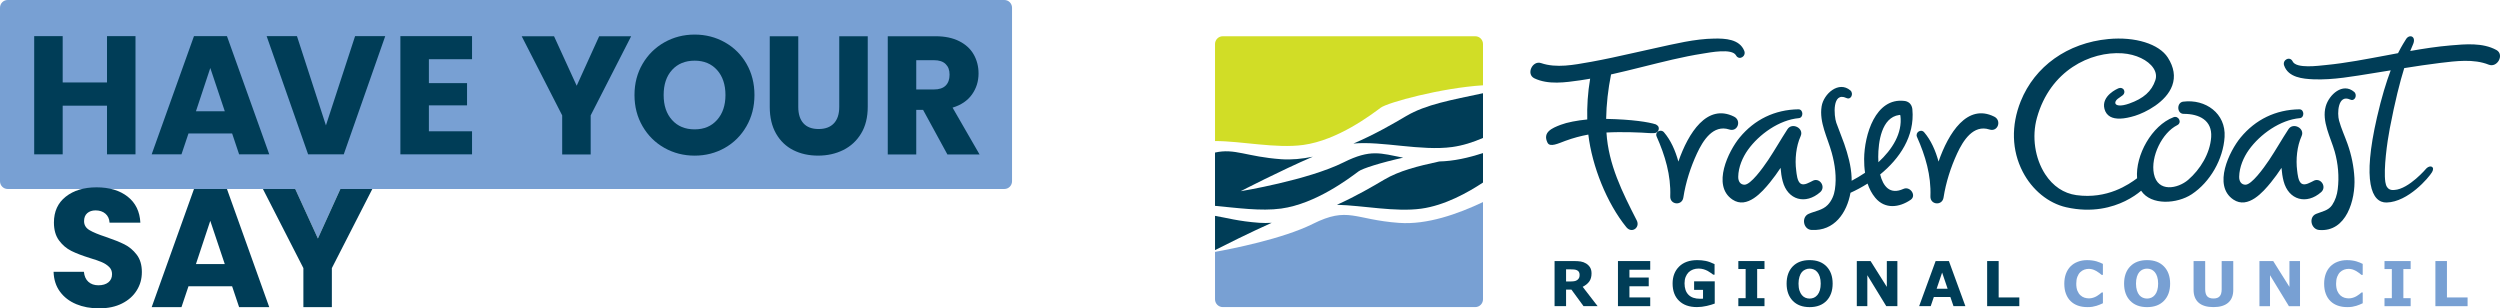
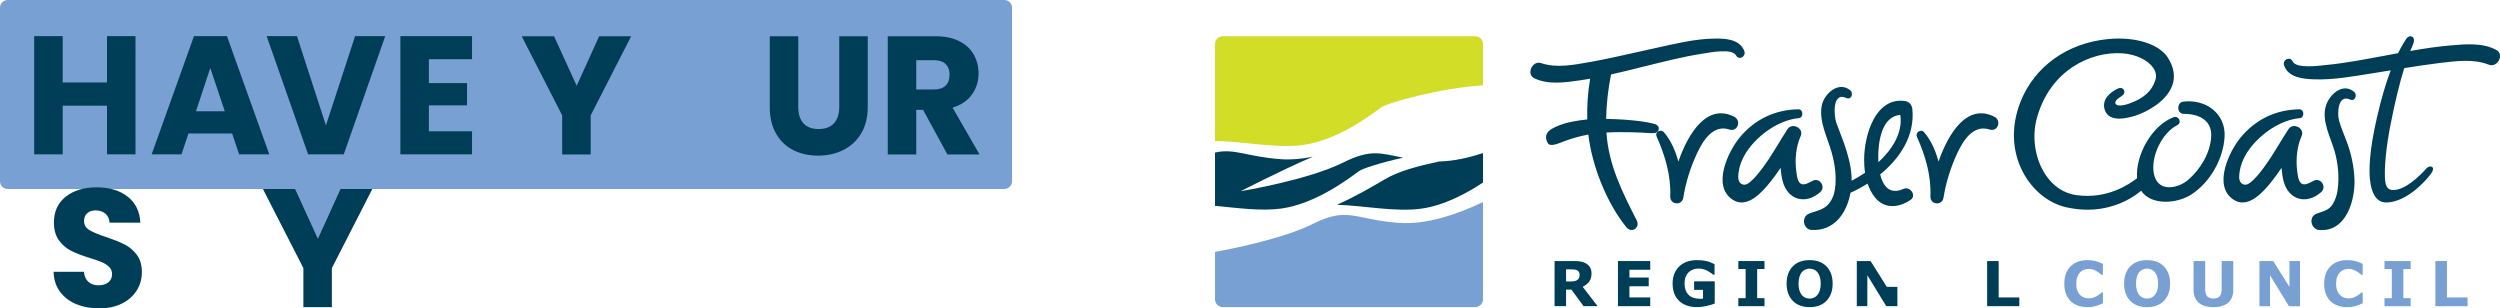
<svg xmlns="http://www.w3.org/2000/svg" width="300" height="37" viewBox="0 0 300 37" fill="none">
  <g clip-path="url(#clip0_1879_1627)">
    <path d="M156.382 17.396C160.564 16.825 164.611 13.717 165.684 12.925C166.529 12.299 172.938 10.55 177.96 10.236V5.285C177.96 4.77 177.545 4.351 177.036 4.351H146.727C146.22 4.351 145.803 4.77 145.803 5.285V16.924C149.028 16.928 153.11 17.843 156.382 17.394V17.396Z" fill="#D1DD26" />
    <path d="M166.095 21.563C164.73 22.372 162.72 23.546 160.433 24.574C163.577 24.657 167.427 25.466 170.544 25.04C173.371 24.654 176.134 23.11 177.96 21.905V18.363C176.23 18.938 174.439 19.338 172.715 19.376C170.109 19.939 167.899 20.495 166.095 21.563Z" fill="#003D57" />
    <path d="M153.738 25.028C157.92 24.457 161.967 21.349 163.039 20.556C163.506 20.211 165.682 19.52 168.38 18.919C165.655 18.395 164.477 17.862 161.235 19.482C156.945 21.623 148.878 22.946 148.878 22.946C148.878 22.946 153.653 20.479 157.539 18.803C156.263 19.065 154.985 19.193 153.759 19.107C149.543 18.805 148.188 17.769 145.801 18.308V24.703C148.438 24.943 151.311 25.361 153.736 25.028H153.738Z" fill="#003D57" />
-     <path d="M162.415 17.227C165.776 16.903 170.544 18.152 174.262 17.643C175.533 17.47 176.793 17.061 177.96 16.553V11.187C174.18 11.998 171.118 12.522 168.737 13.93C167.244 14.813 164.974 16.134 162.415 17.225V17.227Z" fill="#003D57" />
    <path d="M167.922 26.749C162.478 26.359 161.809 24.733 157.518 26.876C153.947 28.658 147.778 29.87 145.803 30.226V35.917C145.803 36.431 146.218 36.85 146.727 36.85H177.037C177.545 36.85 177.96 36.429 177.96 35.917V24.248C174.893 25.702 171.228 26.985 167.924 26.747L167.922 26.749Z" fill="#78A0D3" />
-     <path d="M151.12 26.736C148.603 26.557 147.108 26.117 145.803 25.902V30.011C147.044 29.381 149.892 27.954 152.602 26.736C152.102 26.764 151.605 26.77 151.12 26.736Z" fill="#003D57" />
    <path d="M207.513 15.54C208.537 15.868 209.01 14.448 208.08 13.993C204.845 12.387 202.599 15.948 201.405 19.389C201.04 18.064 200.489 16.814 199.676 15.873C199.29 15.426 198.557 15.839 198.796 16.382C199.808 18.65 200.525 21.037 200.429 23.557C200.389 24.591 201.844 24.722 202.001 23.709C202.282 21.884 202.864 20.078 203.635 18.416C204.353 16.865 205.574 14.91 207.513 15.537V15.54ZM239.299 13.993C236.068 12.387 233.82 15.948 232.625 19.389C232.263 18.064 231.71 16.814 230.899 15.873C230.509 15.426 229.8 15.894 230.04 16.431C231.049 18.7 231.748 21.037 231.65 23.559C231.612 24.594 233.065 24.724 233.224 23.711C233.509 21.886 234.087 20.08 234.856 18.418C235.573 16.867 236.797 14.912 238.734 15.54C239.754 15.868 240.231 14.448 239.301 13.993H239.299ZM217.548 21.686C217.17 21.865 216.484 22.314 216.072 22.034C215.659 21.751 215.6 20.898 215.544 20.46C215.371 19.139 215.523 17.558 216.078 16.334C216.509 15.388 215.056 14.648 214.5 15.502C213.705 16.724 212.986 17.996 212.175 19.212C211.497 20.219 210.086 22.166 209.34 22.166C208.864 22.166 208.576 21.789 208.587 21.206C208.608 20.04 209.114 18.879 209.748 17.986C211.099 16.098 213.52 14.385 215.857 14.178C216.451 14.128 216.411 13.114 215.815 13.117C212.967 13.156 210.536 14.351 208.766 16.496C207.424 18.114 205.389 22.263 207.891 23.945C209.654 25.135 211.477 23.02 212.4 21.884C212.855 21.328 213.27 20.744 213.67 20.143C213.709 20.7 213.789 21.241 213.92 21.736C214.518 24.025 216.682 24.591 218.427 23.058C219.126 22.44 218.394 21.283 217.548 21.682V21.686ZM277.663 21.686C277.283 21.865 276.599 22.314 276.189 22.034C275.774 21.751 275.715 20.898 275.657 20.46C275.488 19.139 275.638 17.558 276.191 16.334C276.622 15.388 275.171 14.648 274.617 15.502C273.816 16.724 273.101 17.996 272.29 19.212C271.612 20.219 270.197 22.166 269.457 22.166C268.977 22.166 268.689 21.789 268.7 21.206C268.725 20.04 269.227 18.879 269.863 17.986C271.212 16.098 273.633 14.385 275.974 14.178C276.564 14.128 276.529 13.114 275.93 13.117C273.076 13.156 270.653 14.351 268.879 16.496C267.539 18.114 265.502 22.263 268.001 23.945C269.765 25.135 271.592 23.02 272.513 21.884C272.968 21.328 273.383 20.744 273.781 20.143C273.822 20.7 273.902 21.241 274.031 21.736C274.631 24.025 276.798 24.591 278.538 23.058C279.239 22.44 278.509 21.283 277.661 21.682L277.663 21.686ZM282.031 11.949C282.596 12.21 282.917 11.393 282.502 11.03C281.128 9.851 279.483 11.366 279.089 12.758C278.58 14.545 279.685 16.503 280.163 18.18C280.575 19.64 280.715 21.195 280.529 22.699C280.45 23.378 280.235 24.037 279.856 24.606C279.399 25.283 278.634 25.375 277.944 25.662C276.998 26.045 277.317 27.503 278.278 27.596C281.58 27.889 282.666 23.949 282.531 21.363C282.458 19.964 282.176 18.597 281.707 17.274C281.376 16.34 280.951 15.432 280.686 14.473C280.45 13.637 280.523 11.256 282.028 11.951L282.031 11.949ZM261.987 12.196C261.169 12.299 261.209 13.671 262.047 13.664C263.909 13.66 265.475 14.438 265.341 16.452C265.208 18.418 264.032 20.331 262.577 21.585C261.351 22.634 258.939 23.133 258.469 20.87C258.044 18.799 259.46 15.919 261.267 15.021C261.878 14.722 261.44 13.833 260.819 14.067C258.217 15.059 256.228 18.631 256.451 21.391C255.474 22.12 252.888 23.93 249.165 23.416C247.647 23.205 246.352 22.339 245.418 20.9C244.184 18.993 243.802 16.401 244.432 14.138C246.012 8.449 250.858 6.14 254.685 6.397C256.312 6.513 257.773 7.21 258.413 8.178C258.724 8.652 258.803 9.151 258.64 9.631C258.198 10.957 257.231 11.819 255.505 12.428C254.525 12.771 254.022 12.682 253.881 12.48C253.799 12.373 253.826 12.204 253.949 12.04C254.058 11.896 254.191 11.81 254.362 11.692L254.738 11.42C254.931 11.267 254.986 10.988 254.865 10.778C254.763 10.605 254.529 10.47 254.175 10.613C254.154 10.624 252.125 11.473 252.534 13.062C252.642 13.483 252.872 13.795 253.22 13.995C253.843 14.347 254.846 14.313 256.201 13.894C257.433 13.511 259.948 12.263 260.669 10.264C261.057 9.193 260.877 8.068 260.142 6.915C259.091 5.272 256.22 4.378 252.995 4.686C248.103 5.15 244.176 7.948 242.483 12.16C241.321 15.061 241.405 18.06 242.727 20.609C243.857 22.796 245.804 24.385 247.939 24.87C251.085 25.586 253.518 24.861 255.009 24.132C255.859 23.715 256.483 23.273 256.935 22.887C258.146 24.701 261.269 24.455 263 23.315C265.218 21.855 266.788 19.101 266.951 16.431C267.12 13.618 264.672 11.857 261.985 12.198L261.987 12.196ZM299.558 5.995C297.923 5.103 295.849 5.295 294.066 5.449C292.447 5.586 290.835 5.834 289.228 6.119C289.344 5.83 289.453 5.575 289.553 5.348C290.011 4.328 289.094 4.041 288.704 4.732C288.579 4.954 288.235 5.434 287.764 6.38C287.33 6.462 286.895 6.547 286.457 6.627C284.009 7.08 281.557 7.569 279.078 7.807C278.238 7.887 275.551 8.266 275.119 7.373C274.792 6.694 273.856 7.181 274.096 7.861C274.598 9.305 276.335 9.463 277.619 9.518C279.985 9.612 282.406 9.157 284.733 8.789C285.45 8.675 286.167 8.557 286.884 8.441C286.367 9.815 285.796 11.639 285.237 14.082C283.461 21.806 284.587 24.341 286.394 24.301C288.979 24.238 291.462 21.309 291.846 20.655C292.232 19.996 291.627 19.758 291.175 20.2C291.175 20.2 289.092 22.674 287.345 22.794C287.116 22.811 286.394 22.921 286.24 21.838C286.013 20.27 286.459 17.04 286.776 15.405C287.407 12.116 287.995 9.821 288.508 8.173C289.941 7.948 291.373 7.725 292.813 7.552C294.692 7.33 296.841 7.038 298.647 7.76C299.679 8.173 300.569 6.545 299.56 5.995H299.558ZM228.418 22.664C226.761 23.42 225.966 22.318 225.618 20.936C227.947 19.035 229.784 16.355 229.486 13.137C229.475 13.005 229.436 12.716 229.242 12.48C228.985 12.175 228.681 12.13 228.527 12.111C225.041 11.69 223.723 16.199 223.696 19.069C223.692 19.61 223.723 20.173 223.806 20.733C223.264 21.096 222.72 21.42 222.197 21.692C222.197 21.551 222.197 21.414 222.191 21.275C222.132 19.907 221.755 18.551 221.307 17.257C221.013 16.412 220.658 15.586 220.358 14.737C220.068 13.917 219.833 10.953 221.571 11.762C222.139 12.033 222.462 11.212 222.047 10.851C220.646 9.655 218.832 11.264 218.594 12.765C218.286 14.678 219.316 16.526 219.808 18.329C220.202 19.76 220.408 21.256 220.189 22.733C220.093 23.412 219.801 24.099 219.326 24.591C218.696 25.238 217.829 25.314 217.041 25.66C216.13 26.054 216.391 27.535 217.377 27.594C220.139 27.754 221.628 25.521 222.059 23.133C222.731 22.832 223.425 22.459 224.109 22.029C224.317 22.649 224.611 23.226 225.032 23.732C226.189 25.129 227.905 24.914 229.269 23.985C230.03 23.473 229.208 22.305 228.42 22.666L228.418 22.664ZM225.387 18.856C225.389 17.031 225.783 14.092 227.903 13.799C227.932 13.789 227.978 13.787 228.005 13.803C228.032 13.816 228.047 13.871 228.049 13.875C228.314 15.986 227.063 17.944 225.408 19.465C225.395 19.256 225.389 19.048 225.389 18.854L225.387 18.856ZM198.967 15.133C198.93 15.08 198.767 14.956 198.694 14.924C197.85 14.648 195.888 14.33 192.738 14.267C192.765 12.52 192.971 10.708 193.326 8.934C193.315 8.934 193.305 8.94 193.296 8.94C194.566 8.654 195.836 8.344 197.099 8.026C199.505 7.432 201.911 6.806 204.363 6.427C205.195 6.296 207.841 5.769 208.322 6.644C208.685 7.305 209.583 6.766 209.308 6.094C208.735 4.678 206.998 4.608 205.718 4.629C203.364 4.663 200.985 5.261 198.694 5.759C196.937 6.138 195.185 6.553 193.422 6.926C192.594 7.099 191.762 7.269 190.926 7.421C190.863 7.432 190.801 7.438 190.743 7.451C188.891 7.779 186.769 8.201 184.936 7.573C183.892 7.215 183.097 8.902 184.125 9.398C185.797 10.198 187.849 9.891 189.612 9.64C189.919 9.596 190.228 9.545 190.534 9.492C190.63 9.475 190.724 9.459 190.818 9.442C190.53 11.117 190.432 12.769 190.471 14.336C189.275 14.45 188.047 14.682 187.29 14.973C186.229 15.375 185.084 15.87 185.701 17.122C185.991 17.712 187.011 17.208 187.82 16.909C188.787 16.551 189.706 16.313 190.599 16.148C191.053 19.964 192.821 24.379 195.162 27.263C195.819 28.064 196.847 27.303 196.407 26.446C194.672 23.049 193.013 19.754 192.775 15.902C194.65 15.795 196.937 15.896 197.892 15.969C198 15.978 198.386 15.988 198.561 15.969C198.978 15.929 199.188 15.453 198.969 15.133H198.967Z" fill="#003D57" />
    <path d="M191.712 36.739H190.025L188.57 34.752H187.928V36.739H186.548V31.326H188.866C189.181 31.326 189.456 31.343 189.681 31.378C189.911 31.416 190.125 31.494 190.326 31.616C190.524 31.737 190.684 31.892 190.805 32.084C190.924 32.278 190.984 32.516 190.984 32.811C190.984 33.209 190.891 33.534 190.709 33.785C190.524 34.04 190.261 34.246 189.921 34.417L191.712 36.737V36.739ZM189.554 32.984C189.554 32.849 189.527 32.731 189.471 32.636C189.417 32.535 189.325 32.464 189.189 32.409C189.093 32.369 188.987 32.343 188.86 32.337C188.737 32.324 188.593 32.32 188.426 32.32H187.928V33.778H188.349C188.572 33.778 188.754 33.766 188.904 33.745C189.054 33.721 189.177 33.675 189.277 33.595C189.375 33.521 189.444 33.437 189.489 33.344C189.533 33.254 189.554 33.133 189.554 32.982V32.984Z" fill="#003D57" />
    <path d="M198.027 36.739H194.155V31.326H198.027V32.371H195.531V33.304H197.848V34.353H195.531V35.691H198.027V36.737V36.739Z" fill="#003D57" />
    <path d="M205.768 36.427C205.528 36.522 205.211 36.616 204.815 36.709C204.419 36.802 204.023 36.85 203.631 36.85C202.716 36.85 202.005 36.599 201.486 36.096C200.971 35.597 200.712 34.907 200.712 34.02C200.712 33.182 200.973 32.503 201.494 31.987C202.015 31.473 202.741 31.214 203.673 31.214C204.027 31.214 204.361 31.248 204.682 31.311C204.999 31.376 205.353 31.5 205.747 31.694V32.963H205.591C205.522 32.914 205.424 32.84 205.295 32.748C205.166 32.655 205.043 32.575 204.924 32.512C204.78 32.436 204.619 32.366 204.434 32.312C204.248 32.259 204.048 32.227 203.842 32.227C203.596 32.227 203.375 32.263 203.175 32.337C202.972 32.409 202.793 32.522 202.637 32.67C202.487 32.819 202.366 33.003 202.278 33.228C202.188 33.452 202.145 33.709 202.145 34.004C202.145 34.598 202.303 35.057 202.62 35.375C202.933 35.694 203.398 35.852 204.013 35.852C204.065 35.852 204.123 35.849 204.19 35.849C204.252 35.849 204.311 35.845 204.363 35.837V34.783H203.293V33.759H205.768V36.429V36.427Z" fill="#003D57" />
    <path d="M211.739 36.739H208.601V35.78H209.477V32.282H208.601V31.326H211.739V32.282H210.859V35.78H211.739V36.739Z" fill="#003D57" />
    <path d="M219.918 34.033C219.918 34.895 219.672 35.584 219.186 36.092C218.696 36.599 218.019 36.855 217.156 36.855C216.293 36.855 215.617 36.599 215.127 36.092C214.639 35.584 214.393 34.897 214.393 34.033C214.393 33.169 214.639 32.478 215.127 31.97C215.617 31.465 216.295 31.214 217.156 31.214C218.017 31.214 218.69 31.465 219.182 31.97C219.672 32.478 219.918 33.165 219.918 34.033ZM218.088 35.403C218.223 35.238 218.323 35.042 218.388 34.817C218.452 34.596 218.486 34.33 218.486 34.029C218.486 33.704 218.446 33.431 218.373 33.203C218.298 32.973 218.2 32.79 218.079 32.651C217.958 32.505 217.817 32.402 217.658 32.337C217.496 32.27 217.331 32.236 217.156 32.236C216.981 32.236 216.818 32.267 216.662 32.337C216.505 32.396 216.363 32.497 216.23 32.642C216.111 32.777 216.013 32.965 215.938 33.207C215.863 33.441 215.823 33.721 215.823 34.033C215.823 34.345 215.859 34.634 215.932 34.857C216.009 35.084 216.105 35.27 216.224 35.411C216.343 35.554 216.484 35.66 216.643 35.727C216.808 35.795 216.978 35.83 217.154 35.83C217.329 35.83 217.502 35.795 217.664 35.727C217.823 35.656 217.965 35.548 218.083 35.405L218.088 35.403Z" fill="#003D57" />
-     <path d="M227.684 36.739H226.352L224.08 33.024V36.739H222.816V31.326H224.469L226.419 34.427V31.326H227.686V36.739H227.684Z" fill="#003D57" />
-     <path d="M235.847 36.739H234.42L234.045 35.643H232.06L231.685 36.739H230.297L232.275 31.326H233.868L235.847 36.739ZM233.716 34.651L233.055 32.708L232.396 34.651H233.716Z" fill="#003D57" />
+     <path d="M227.684 36.739H226.352L224.08 33.024V36.739H222.816V31.326H224.469L226.419 34.427H227.686V36.739H227.684Z" fill="#003D57" />
    <path d="M242.318 36.739H238.457V31.326H239.839V35.694H242.318V36.739Z" fill="#003D57" />
    <path d="M250.451 36.852C250.051 36.852 249.684 36.791 249.348 36.673C249.012 36.553 248.721 36.376 248.481 36.14C248.237 35.908 248.049 35.609 247.916 35.259C247.78 34.912 247.716 34.503 247.716 34.039C247.716 33.609 247.78 33.22 247.905 32.87C248.033 32.522 248.216 32.223 248.458 31.972C248.691 31.732 248.981 31.547 249.327 31.414C249.669 31.281 250.044 31.216 250.453 31.216C250.68 31.216 250.885 31.231 251.064 31.256C251.245 31.281 251.412 31.313 251.569 31.357C251.727 31.401 251.873 31.452 252.004 31.509C252.136 31.568 252.248 31.618 252.348 31.667V32.981H252.19C252.123 32.925 252.04 32.853 251.938 32.775C251.833 32.695 251.717 32.615 251.587 32.541C251.458 32.465 251.312 32.4 251.16 32.343C251.008 32.292 250.841 32.263 250.668 32.263C250.474 32.263 250.286 32.295 250.113 32.358C249.938 32.421 249.778 32.522 249.63 32.663C249.486 32.802 249.369 32.988 249.284 33.213C249.194 33.441 249.152 33.719 249.152 34.046C249.152 34.372 249.196 34.665 249.292 34.899C249.388 35.127 249.507 35.303 249.655 35.436C249.798 35.571 249.963 35.664 250.142 35.723C250.324 35.776 250.499 35.805 250.676 35.805C250.843 35.805 251.01 35.782 251.174 35.727C251.339 35.679 251.491 35.609 251.629 35.525C251.748 35.455 251.856 35.379 251.956 35.301C252.056 35.221 252.14 35.152 252.206 35.095H252.35V36.389C252.215 36.448 252.088 36.507 251.963 36.559C251.84 36.61 251.714 36.656 251.577 36.698C251.404 36.749 251.239 36.787 251.083 36.814C250.933 36.84 250.72 36.854 250.451 36.854V36.852Z" fill="#78A0D3" />
    <path d="M260.415 34.035C260.415 34.899 260.169 35.584 259.679 36.094C259.191 36.599 258.515 36.855 257.65 36.855C256.785 36.855 256.111 36.599 255.624 36.094C255.134 35.586 254.89 34.899 254.89 34.035C254.89 33.171 255.132 32.478 255.624 31.97C256.111 31.465 256.789 31.214 257.65 31.214C258.511 31.214 259.185 31.465 259.674 31.97C260.167 32.478 260.415 33.165 260.415 34.035ZM258.58 35.405C258.713 35.24 258.816 35.044 258.878 34.817C258.945 34.596 258.976 34.33 258.976 34.029C258.976 33.706 258.936 33.431 258.863 33.203C258.788 32.973 258.693 32.792 258.572 32.651C258.447 32.505 258.307 32.402 258.148 32.333C257.99 32.27 257.821 32.236 257.648 32.236C257.475 32.236 257.308 32.267 257.152 32.331C256.998 32.394 256.856 32.497 256.724 32.642C256.603 32.779 256.505 32.963 256.43 33.205C256.357 33.443 256.32 33.719 256.32 34.033C256.32 34.347 256.36 34.632 256.43 34.855C256.501 35.082 256.599 35.27 256.716 35.411C256.837 35.552 256.981 35.658 257.137 35.725C257.302 35.792 257.471 35.828 257.648 35.828C257.825 35.828 257.994 35.792 258.159 35.723C258.317 35.653 258.461 35.546 258.578 35.403L258.58 35.405Z" fill="#78A0D3" />
    <path d="M267.993 34.783C267.993 35.447 267.795 35.961 267.391 36.317C266.986 36.673 266.394 36.852 265.612 36.852C264.83 36.852 264.234 36.673 263.83 36.317C263.431 35.961 263.229 35.447 263.229 34.783V31.326H264.622V34.703C264.622 35.078 264.697 35.359 264.851 35.544C265.01 35.725 265.262 35.82 265.612 35.82C265.962 35.82 266.208 35.729 266.363 35.552C266.523 35.378 266.6 35.093 266.6 34.703V31.326H267.991V34.783H267.993Z" fill="#78A0D3" />
    <path d="M276.001 36.741H274.669L272.401 33.024V36.741H271.133V31.326H272.786L274.733 34.429V31.326H276.001V36.741Z" fill="#78A0D3" />
    <path d="M281.634 36.852C281.234 36.852 280.867 36.791 280.532 36.673C280.192 36.553 279.902 36.376 279.66 36.14C279.418 35.908 279.228 35.609 279.097 35.259C278.962 34.912 278.897 34.503 278.897 34.039C278.897 33.609 278.962 33.22 279.087 32.87C279.214 32.522 279.397 32.223 279.641 31.972C279.875 31.732 280.162 31.547 280.506 31.414C280.85 31.281 281.226 31.216 281.634 31.216C281.862 31.216 282.062 31.231 282.243 31.256C282.425 31.281 282.593 31.313 282.746 31.357C282.904 31.401 283.052 31.452 283.181 31.509C283.315 31.568 283.427 31.618 283.525 31.667V32.981H283.367C283.298 32.925 283.219 32.853 283.117 32.775C283.015 32.695 282.898 32.615 282.767 32.541C282.637 32.465 282.493 32.4 282.339 32.343C282.187 32.292 282.02 32.263 281.845 32.263C281.651 32.263 281.466 32.295 281.292 32.358C281.115 32.421 280.957 32.522 280.805 32.663C280.665 32.802 280.552 32.988 280.463 33.213C280.375 33.441 280.331 33.719 280.331 34.046C280.331 34.372 280.381 34.665 280.471 34.899C280.569 35.127 280.69 35.303 280.832 35.436C280.978 35.571 281.14 35.664 281.32 35.723C281.501 35.776 281.678 35.805 281.851 35.805C282.024 35.805 282.189 35.782 282.354 35.727C282.518 35.679 282.669 35.609 282.808 35.525C282.927 35.455 283.038 35.379 283.138 35.301C283.238 35.221 283.319 35.152 283.386 35.095H283.527V36.389C283.392 36.448 283.265 36.507 283.144 36.559C283.021 36.61 282.894 36.656 282.758 36.698C282.583 36.749 282.418 36.787 282.266 36.814C282.11 36.84 281.899 36.854 281.632 36.854L281.634 36.852Z" fill="#78A0D3" />
    <path d="M289.278 36.741H286.14V35.78H287.02V32.288H286.14V31.328H289.278V32.288H288.404V35.78H289.278V36.741Z" fill="#78A0D3" />
    <path d="M296.11 36.741H292.248V31.326H293.633V35.694H296.11V36.741Z" fill="#78A0D3" />
    <path d="M120.526 0H0.917C0.411 0 0 0.415 0 0.927V21.751C0 22.263 0.411 22.678 0.917 22.678H35.386H35.384L35.426 22.68L38.145 28.618L40.843 22.68H42.592H42.59L120.526 22.678C121.033 22.678 121.444 22.263 121.444 21.751V0.927C121.444 0.415 121.033 0 120.526 0Z" fill="#78A0D3" />
    <path d="M16.26 4.336V18.521H12.841V12.682H7.522V18.521H4.103V4.336H7.522V9.895H12.841V4.336H16.26Z" fill="#003D57" />
    <path d="M27.856 16.018H22.617L21.776 18.523H18.199L23.276 4.338H27.235L32.313 18.523H28.694L27.856 16.018ZM26.974 13.35L25.235 8.158L23.515 13.35H26.974Z" fill="#003D57" />
    <path d="M46.228 4.336L41.251 18.521H36.973L31.997 4.336H35.635L39.112 15.047L42.611 4.336H46.228Z" fill="#003D57" />
    <path d="M51.467 7.107V9.975H56.045V12.643H51.467V15.755H56.644V18.521H48.046V4.336H56.644V7.105H51.467V7.107Z" fill="#003D57" />
    <path d="M75.739 4.349L70.881 13.846V18.534H67.462V13.846L62.604 4.349H66.484L69.203 10.291L71.901 4.349H75.739Z" fill="#003D57" />
-     <path d="M79.728 17.748C78.627 17.128 77.755 16.262 77.109 15.152C76.463 14.042 76.139 12.792 76.139 11.403C76.139 10.015 76.463 8.77 77.109 7.666C77.755 6.562 78.629 5.7 79.728 5.08C80.828 4.461 82.035 4.149 83.357 4.149C84.679 4.149 85.886 4.459 86.987 5.08C88.088 5.7 88.953 6.562 89.587 7.666C90.219 8.77 90.535 10.017 90.535 11.403C90.535 12.79 90.214 14.042 89.574 15.152C88.936 16.265 88.069 17.128 86.975 17.748C85.882 18.367 84.675 18.677 83.357 18.677C82.04 18.677 80.828 18.367 79.728 17.748ZM86.047 14.393C86.718 13.639 87.056 12.64 87.056 11.401C87.056 10.162 86.718 9.149 86.047 8.401C85.373 7.653 84.477 7.28 83.357 7.28C82.238 7.28 81.32 7.651 80.647 8.393C79.974 9.132 79.638 10.137 79.638 11.401C79.638 12.666 79.974 13.654 80.647 14.402C81.32 15.15 82.223 15.523 83.357 15.523C84.491 15.523 85.373 15.146 86.047 14.391V14.393Z" fill="#003D57" />
    <path d="M95.793 4.349V12.836C95.793 13.685 96 14.339 96.413 14.796C96.826 15.253 97.432 15.483 98.233 15.483C99.033 15.483 99.644 15.253 100.072 14.796C100.497 14.339 100.71 13.683 100.71 12.836V4.349H104.129V12.817C104.129 14.082 103.862 15.154 103.328 16.031C102.797 16.905 102.079 17.565 101.179 18.009C100.278 18.454 99.275 18.675 98.17 18.675C97.065 18.675 96.073 18.458 95.201 18.018C94.328 17.579 93.638 16.92 93.131 16.039C92.624 15.156 92.37 14.082 92.37 12.817V4.349H95.789H95.793Z" fill="#003D57" />
    <path d="M113.688 18.536L110.769 13.182H109.95V18.536H106.531V4.349H112.268C113.375 4.349 114.317 4.545 115.097 4.935C115.877 5.325 116.461 5.862 116.846 6.54C117.232 7.221 117.426 7.98 117.426 8.814C117.426 9.756 117.163 10.599 116.636 11.34C116.108 12.08 115.331 12.605 114.307 12.916L117.547 18.534H113.688V18.536ZM109.95 10.736H112.068C112.693 10.736 113.165 10.582 113.477 10.272C113.792 9.962 113.948 9.524 113.948 8.959C113.948 8.395 113.792 7.996 113.477 7.687C113.165 7.377 112.695 7.223 112.068 7.223H109.95V10.738V10.736Z" fill="#003D57" />
    <path d="M9.148 36.497C8.335 36.16 7.685 35.662 7.199 35.001C6.713 34.341 6.457 33.547 6.43 32.617H10.068C10.12 33.144 10.301 33.545 10.608 33.819C10.914 34.095 11.315 34.234 11.807 34.234C12.299 34.234 12.713 34.118 13.005 33.88C13.297 33.644 13.445 33.317 13.445 32.9C13.445 32.55 13.331 32.261 13.095 32.032C12.862 31.804 12.576 31.615 12.236 31.467C11.896 31.32 11.413 31.149 10.787 30.963C9.88 30.681 9.142 30.399 8.569 30.114C7.995 29.832 7.503 29.415 7.091 28.863C6.678 28.311 6.471 27.59 6.471 26.701C6.471 25.382 6.945 24.347 7.889 23.601C8.836 22.853 10.068 22.48 11.588 22.48C13.108 22.48 14.379 22.853 15.326 23.601C16.27 24.347 16.777 25.388 16.844 26.722H13.147C13.122 26.265 12.953 25.904 12.649 25.641C12.342 25.378 11.95 25.247 11.469 25.247C11.056 25.247 10.723 25.359 10.47 25.58C10.216 25.801 10.089 26.122 10.089 26.541C10.089 26.998 10.301 27.354 10.729 27.611C11.154 27.868 11.821 28.144 12.728 28.439C13.635 28.749 14.371 29.044 14.936 29.326C15.501 29.609 15.991 30.02 16.404 30.559C16.817 31.098 17.023 31.79 17.023 32.641C17.023 33.492 16.819 34.183 16.412 34.843C16.006 35.502 15.418 36.027 14.644 36.417C13.871 36.809 12.957 37.002 11.905 37.002C10.852 37.002 9.959 36.834 9.148 36.499V36.497Z" fill="#003D57" />
-     <path d="M27.852 34.354H22.617L21.776 36.859H18.201L23.278 22.681H27.235L32.311 36.859H28.694L27.854 34.354H27.852ZM26.972 31.688L25.233 26.499L23.513 31.688H26.97H26.972Z" fill="#003D57" />
    <path d="M44.679 22.68L39.823 32.172V36.859H36.406V32.172L31.55 22.68H35.428L38.147 28.618L40.845 22.68H44.681H44.679Z" fill="#003D57" />
  </g>
  <defs>
    <clipPath id="clip0_1879_1627">
      <rect width="300" height="37" fill="white" />
    </clipPath>
  </defs>
</svg>